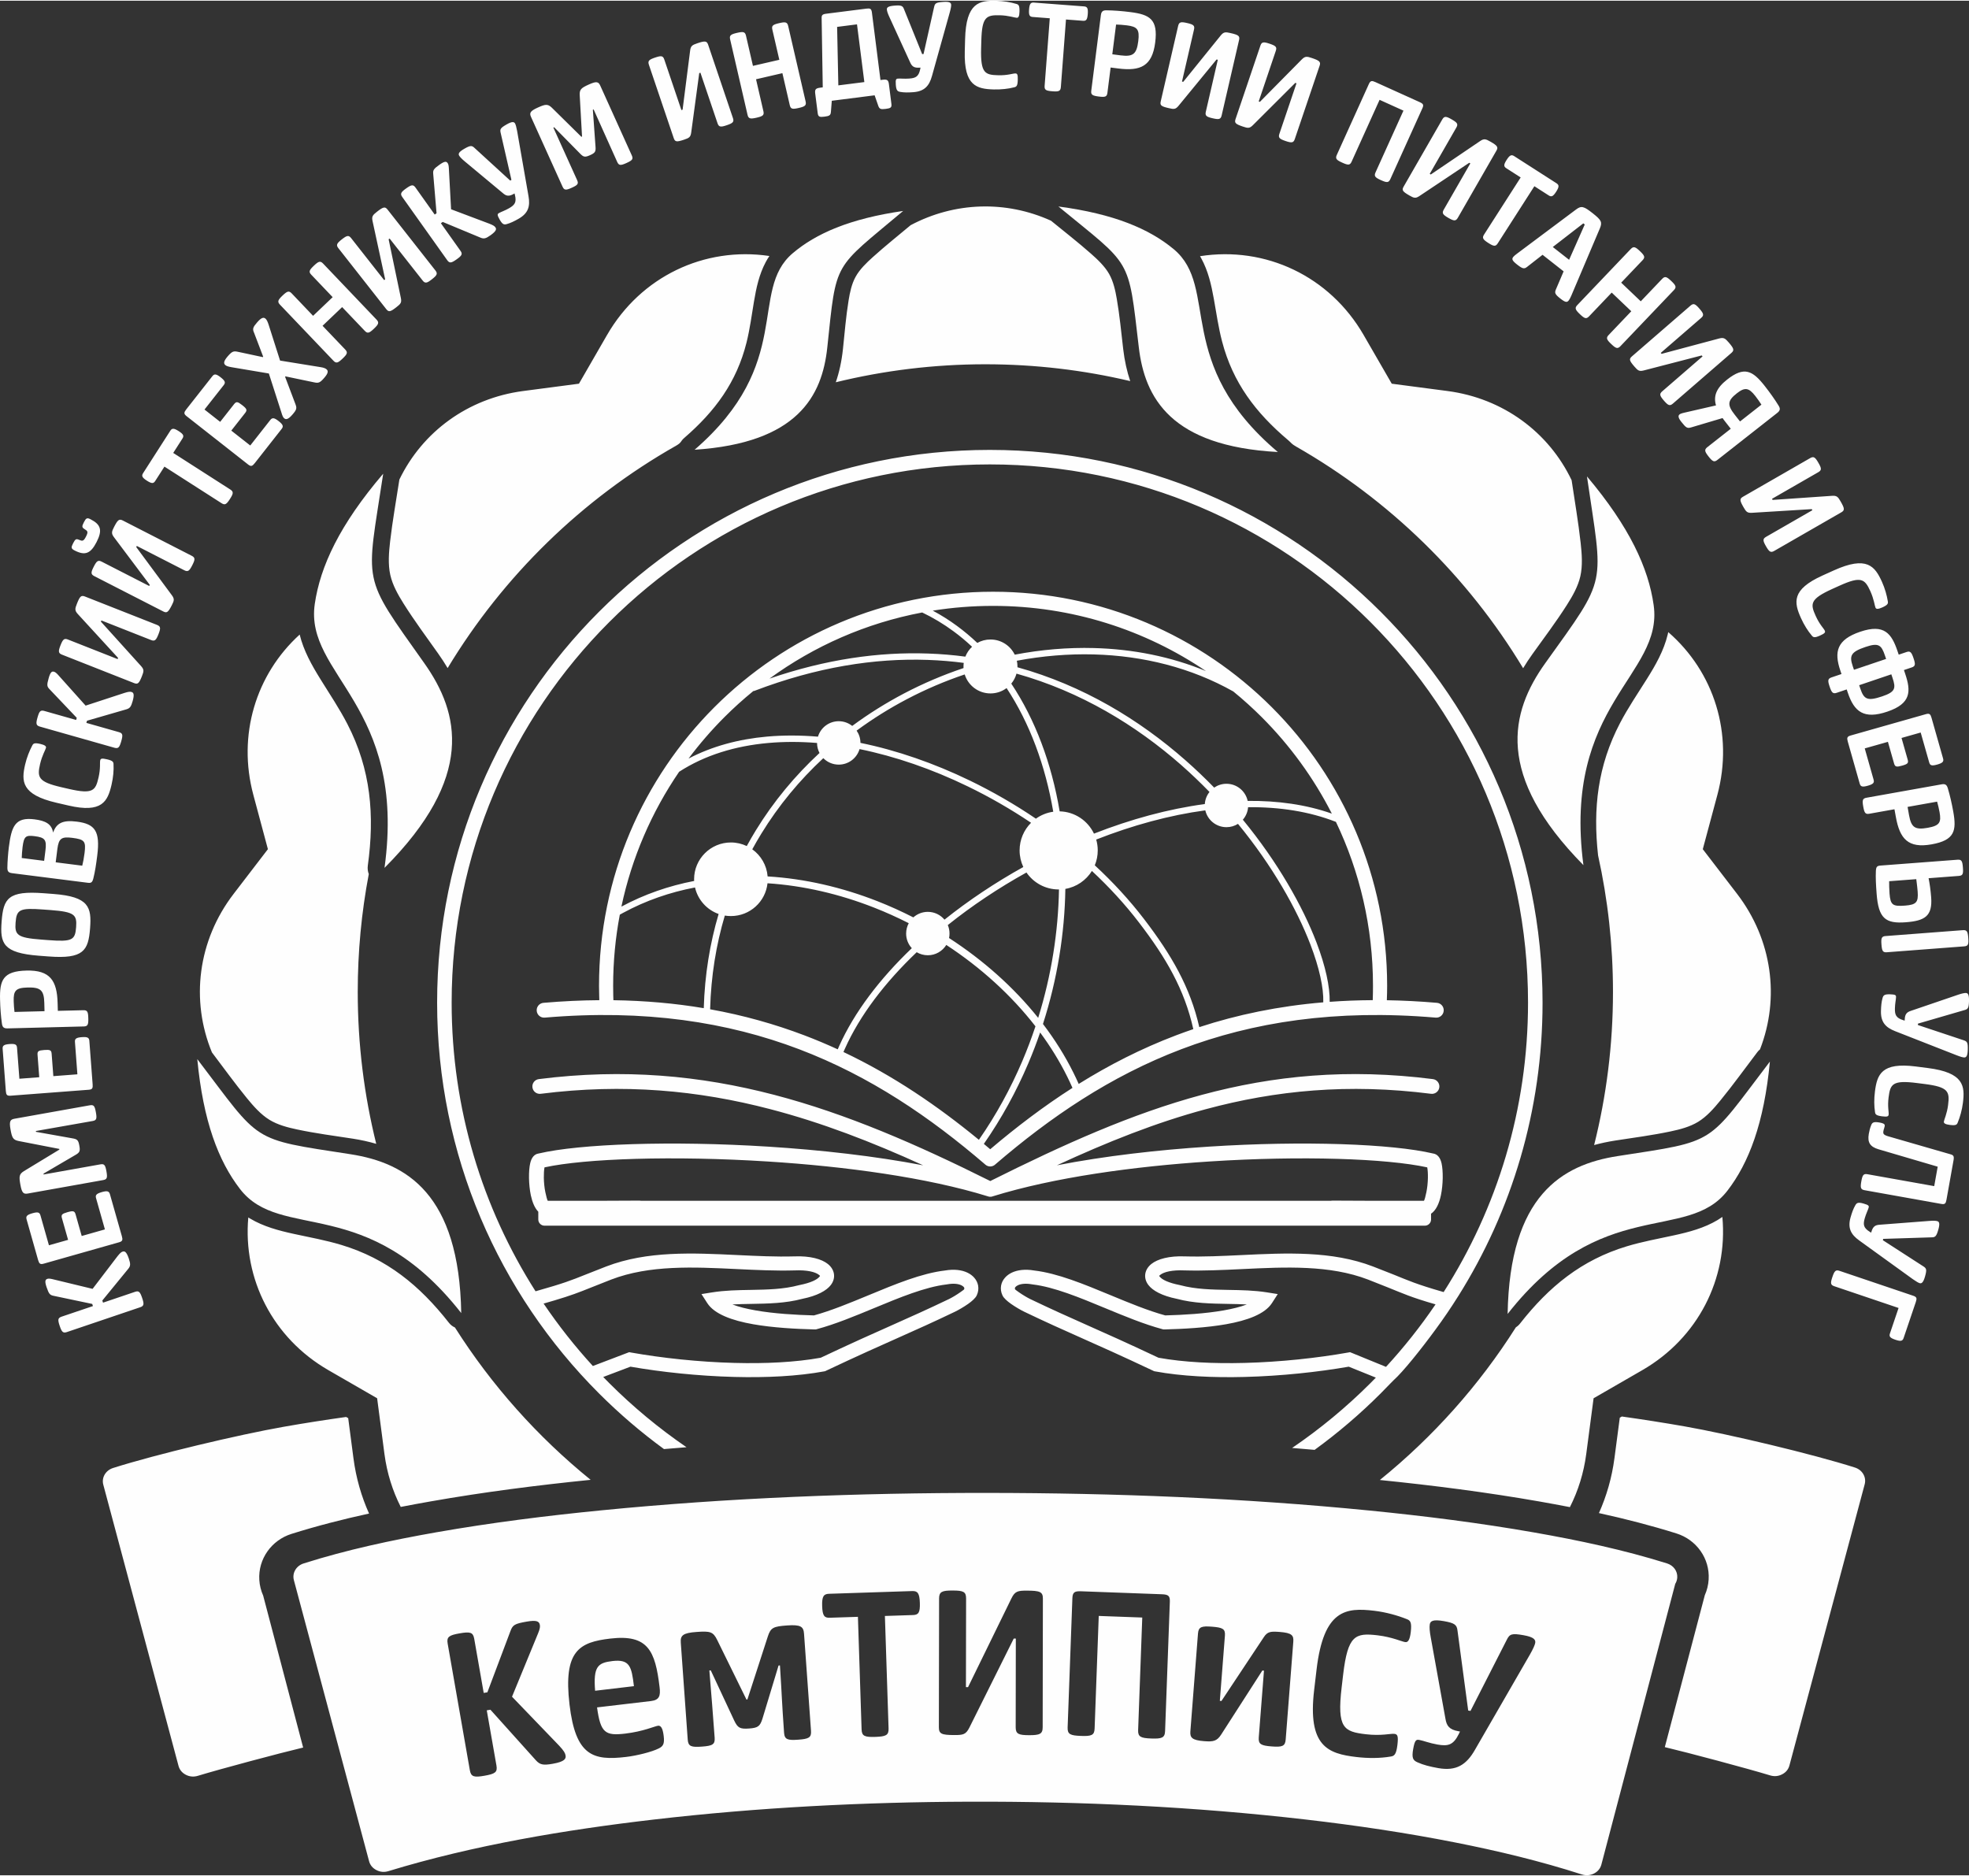
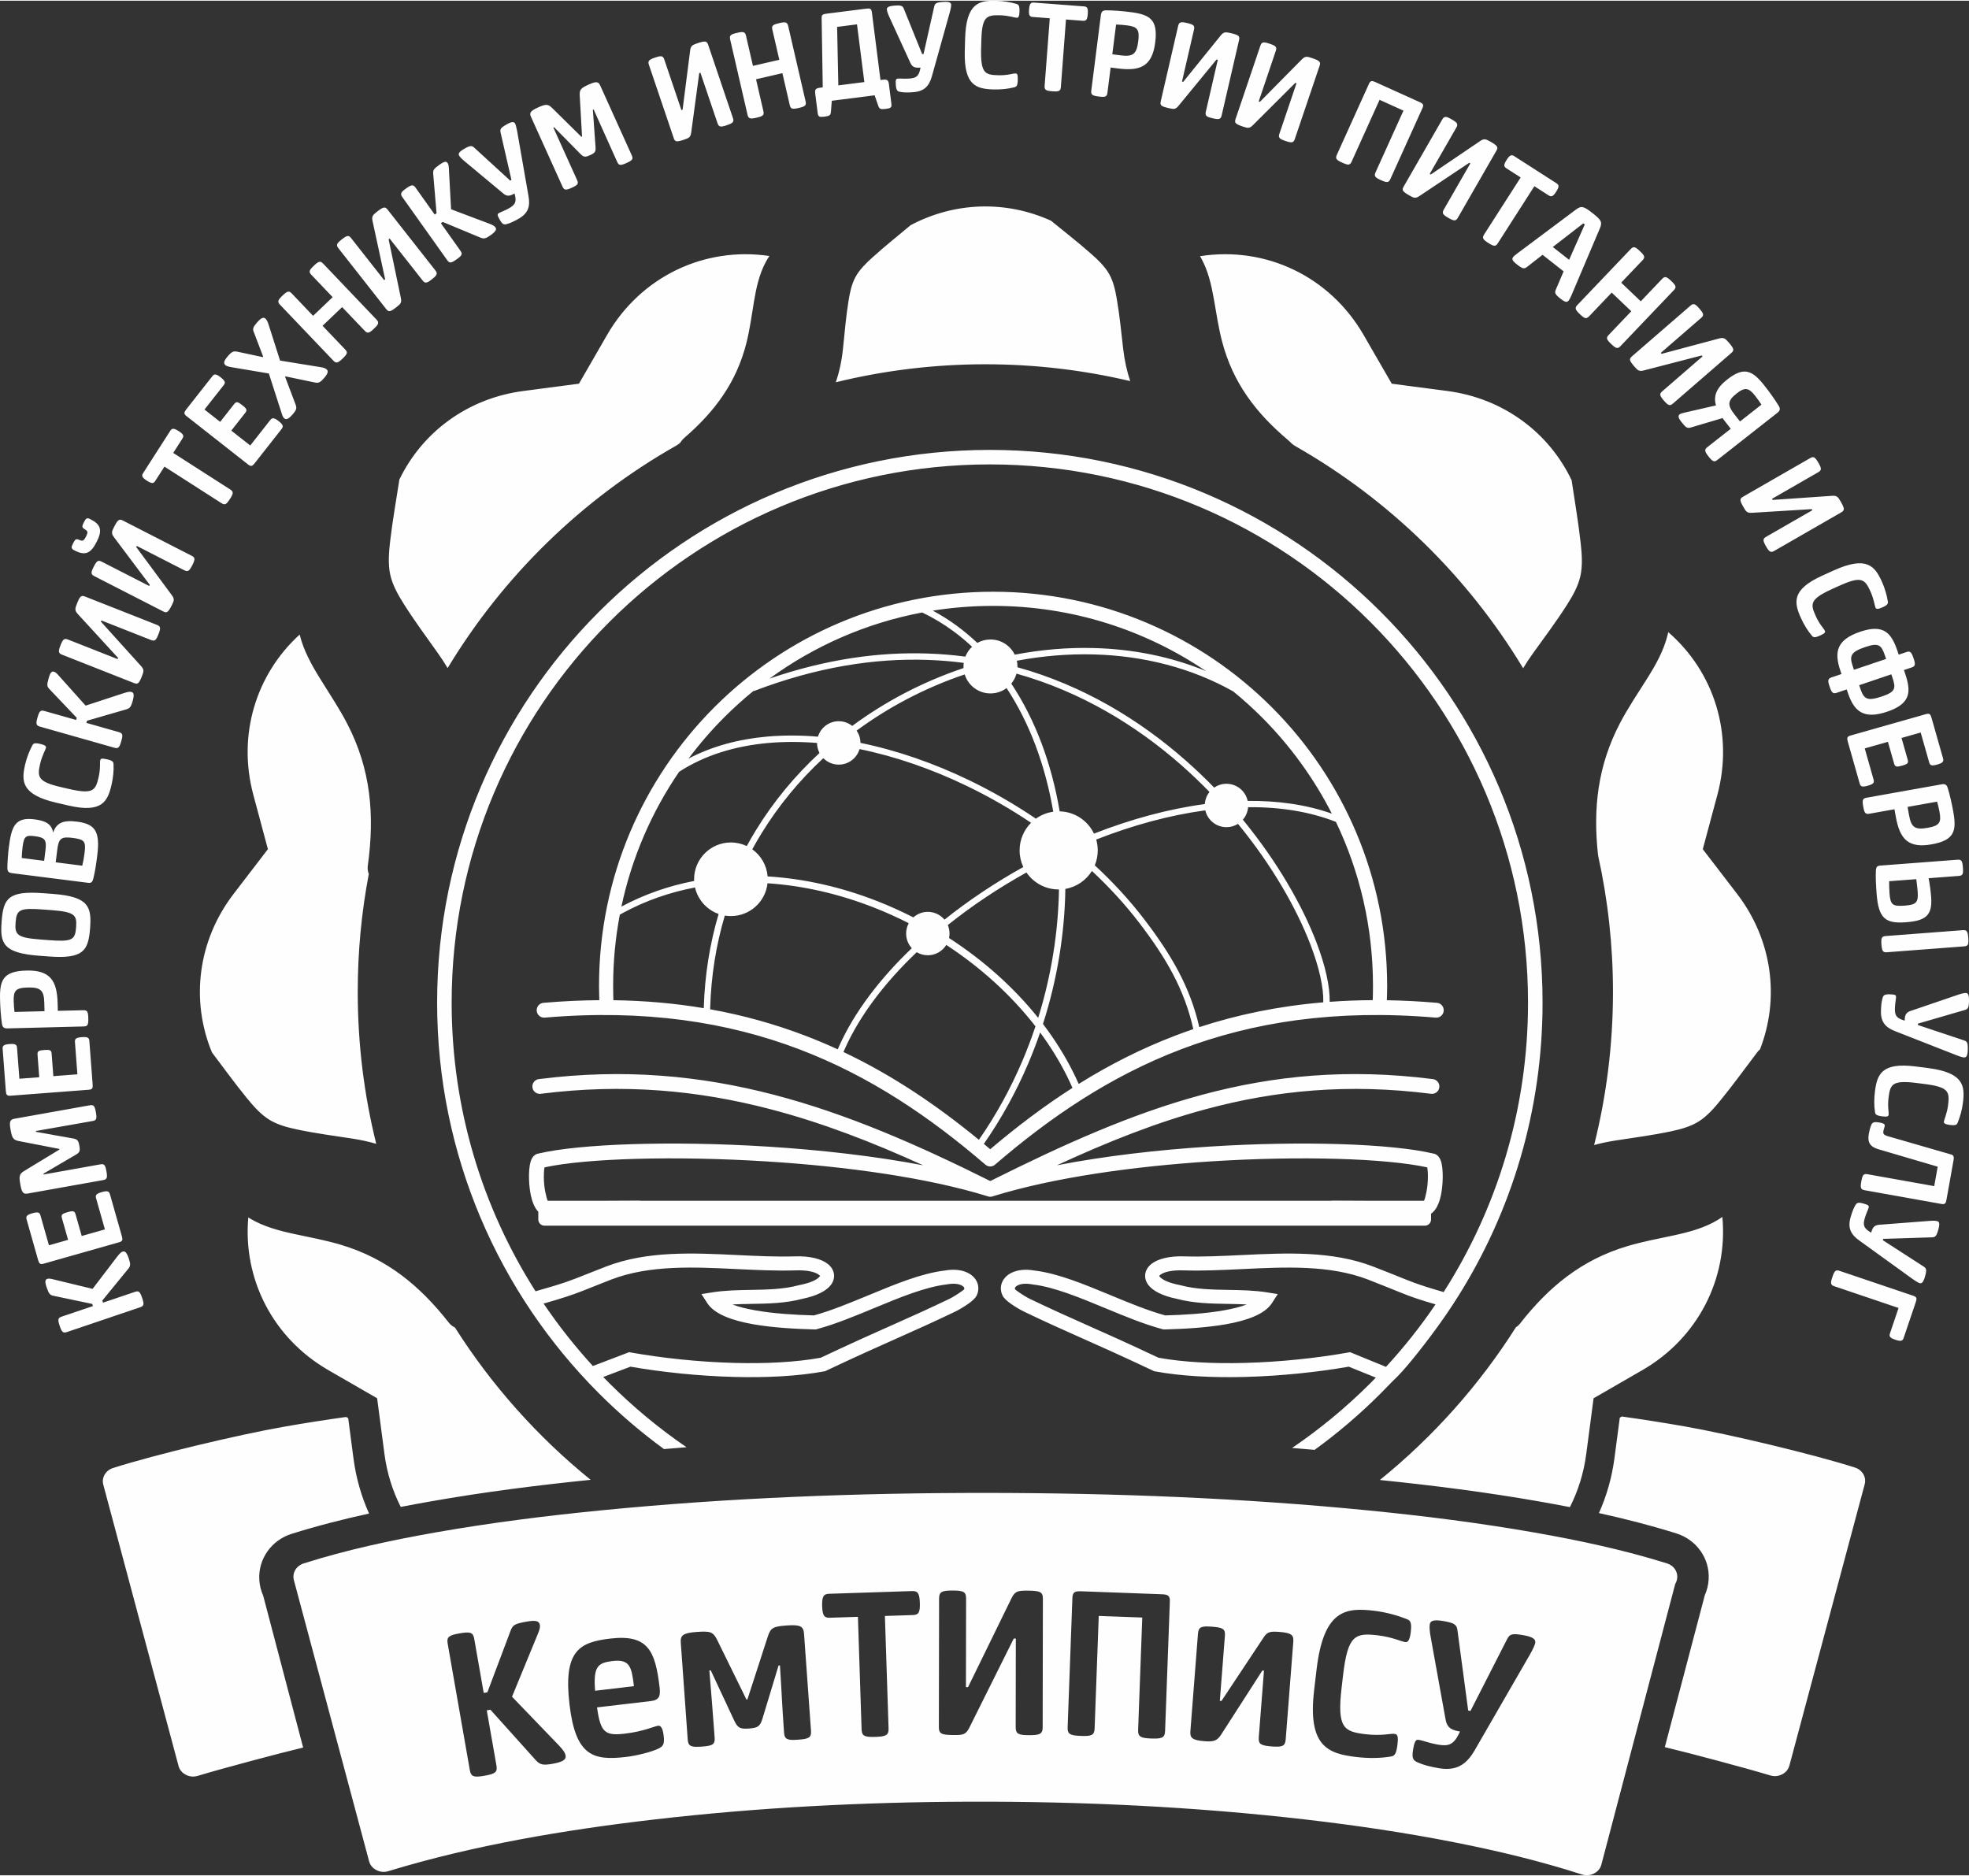
<svg xmlns="http://www.w3.org/2000/svg" xml:space="preserve" width="678px" height="646px" version="1.1" style="shape-rendering:geometricPrecision; text-rendering:geometricPrecision; image-rendering:optimizeQuality; fill-rule:evenodd; clip-rule:evenodd" viewBox="0 0 728.97 694.04">
  <rect x="0" y="0" width="728.97" height="694.04" fill="#333333" stroke="none" />
  <defs>
    <style type="text/css">
   
    .fil0 {fill:#FEFEFE}
    .fil1 {fill:#FEFEFE;fill-rule:nonzero}
   
  </style>
  </defs>
  <g id="Слой_x0020_1">
-     <path class="fil0" d="M655.26 392.77c-23.72,31.11 -19.14,29.24 -56.34,34.99 -20.66,3.19 -40.01,14.65 -40.76,58.44 34.76,-44.34 66.34,-26.12 81.39,-45.65 7.91,-10.27 13.54,-24.95 15.71,-47.78zm-67.73 -216.65c5.99,41.35 7.99,36.45 -15.43,69.14 -13,18.15 -18.72,41.47 14.12,74.78 -7.84,-59.66 29.66,-70.14 26.01,-96.23 -1.92,-13.71 -8.91,-28.97 -24.7,-47.69zm-195.68 -99.93c27.33,22.48 25.79,18.27 29.76,52.11 2.2,18.78 11.92,36.65 51.48,38.79 -38.93,-32.9 -21.41,-60.85 -38.57,-75.11 -9.02,-7.5 -22.1,-13.07 -42.67,-15.79zm-57.48 1.65c-26.07,21.95 -24.63,17.88 -28.08,50.49 -1.91,18.11 -11.06,35.42 -49.13,37.92 37.11,-32.11 19.94,-58.82 36.3,-72.74 8.61,-7.31 21.14,-12.82 40.91,-15.67zm-192.5 97.28c-6.32,41.89 -8.32,36.91 15.24,70.19 13.08,18.47 18.74,42.15 -14.75,75.74 8.29,-60.45 -29.67,-71.29 -25.82,-97.72 2.03,-13.89 9.2,-29.33 25.33,-48.21zm-68.83 216.74c23.88,31.31 19.26,29.42 56.7,35.21 20.79,3.22 40.26,14.75 41.02,58.81 -34.98,-44.61 -66.77,-26.28 -81.91,-45.94 -7.97,-10.33 -13.63,-25.1 -15.81,-48.08z" />
    <path class="fil1" d="M52.63 480.3c-0.76,-2.26 -1.21,-2.77 -2.64,-2.28l-11.84 4.01 -0.27 -0.79 9.61 -11.75c0.85,-1.05 0.88,-1.77 0.2,-3.79 -0.9,-2.65 -1.6,-2.8 -2.29,-2.57 -0.5,0.17 -0.94,0.49 -1.93,1.75l-9.19 12.04 -14.92 -3.61c-0.95,-0.22 -1.44,-0.22 -1.84,-0.09 -0.78,0.27 -1.01,0.9 -0.28,3.06 0.87,2.55 1.22,2.93 2.63,3.22l14.27 3 0.27 0.79 -11.6 3.92c-1.43,0.49 -1.47,1.16 -0.71,3.42 0.75,2.22 1.21,2.77 2.64,2.29l27.18 -9.2c1.43,-0.48 1.46,-1.21 0.71,-3.42zm313.83 -313.99c56.51,0 107.67,22.9 144.7,59.93 37.03,37.03 59.93,88.19 59.93,144.7 0,39.93 -11.44,77.19 -31.22,108.69l0 0 -0.05 0.07c-2.64,4.21 -5.44,8.32 -8.38,12.31 -5.31,7.26 -12.09,15.72 -15.52,18.76l-1.17 1.18 0 0c-1.18,1.24 -2.38,2.47 -3.59,3.68 -7.59,7.59 -15.76,14.58 -24.46,20.9 -2.78,-0.25 -5.56,-0.48 -8.33,-0.71 10.41,-7.08 20.11,-15.12 28.99,-23.99 0.67,-0.68 1.34,-1.36 2.01,-2.05l-10.03 -4.05c-11.39,1.99 -25.01,3.45 -38.43,3.8 -11.81,0.31 -23.46,-0.25 -33.29,-2.06l-0.35 -0.07 -0.29 -0.14c-11.95,-5.64 -19.81,-9.14 -26.85,-12.27 -6.78,-3.02 -12.82,-5.71 -20.95,-9.61 -1.28,-0.62 -3.29,-1.78 -4.87,-2.9 -1.46,-1.03 -2.72,-2.16 -3.17,-3.14 -0.57,-1.21 -0.73,-2.45 -0.51,-3.65 0.19,-1.05 0.68,-2.04 1.43,-2.89 0.66,-0.77 1.54,-1.42 2.6,-1.92 2.05,-0.95 4.86,-1.34 8.2,-0.76 8.69,1.01 18.45,5.06 28.29,9.14 6.88,2.85 13.8,5.72 20.25,7.49 6.74,-0.18 14.75,-0.64 21.64,-1.86 3.25,-0.57 6.2,-1.29 8.56,-2.2 -2.29,-0.12 -4.61,-0.16 -6.92,-0.2 -6.36,-0.11 -12.72,-0.21 -18.98,-1.88 -5.53,-1.11 -8.98,-3.05 -10.55,-5.13 -1,-1.33 -1.36,-2.75 -1.13,-4.17 0.23,-1.36 0.99,-2.59 2.24,-3.6 2.28,-1.83 6.6,-3.06 12.49,-2.81 6.75,0.19 13.8,-0.15 20.9,-0.49 16.62,-0.8 33.48,-1.61 48.67,4.23 3.59,1.38 5.74,2.24 7.54,2.96 5.5,2.21 8.29,3.55 18.61,6.51 19.78,-30.95 31.24,-67.72 31.24,-107.17 0,-55.03 -22.3,-104.84 -58.35,-140.9 -36.06,-36.05 -85.88,-58.36 -140.9,-58.36 -55.02,0 -104.84,22.31 -140.89,58.36 -36.06,36.06 -58.36,85.87 -58.36,140.9 0,39.33 11.39,75.99 31.06,106.88 10.59,-3 13.05,-3.99 18.62,-6.22 1.8,-0.72 3.95,-1.58 7.53,-2.96 15.2,-5.84 32.05,-5.03 48.68,-4.23 7.09,0.34 14.15,0.68 20.9,0.49 5.89,-0.25 10.21,0.98 12.49,2.81 1.25,1.01 2.01,2.24 2.24,3.6 0.23,1.42 -0.13,2.84 -1.13,4.17 -1.57,2.08 -5.03,4.02 -10.55,5.13 -6.26,1.67 -12.63,1.77 -18.99,1.88 -2.31,0.04 -4.62,0.08 -6.91,0.2 2.35,0.91 5.31,1.63 8.56,2.2 6.89,1.22 14.9,1.68 21.64,1.86 6.44,-1.77 13.36,-4.64 20.25,-7.49 9.83,-4.08 19.6,-8.13 28.29,-9.14 3.34,-0.58 6.15,-0.19 8.19,0.76 1.07,0.5 1.95,1.15 2.61,1.92 0.75,0.85 1.23,1.84 1.43,2.89 0.21,1.2 0.06,2.44 -0.51,3.65 -0.46,0.98 -1.71,2.11 -3.17,3.14 -1.59,1.12 -3.6,2.28 -4.88,2.9 -8.13,3.9 -14.16,6.59 -20.94,9.61 -7.04,3.13 -14.9,6.63 -26.85,12.27l-0.29 0.14 -0.35 0.07c-9.84,1.81 -21.48,2.37 -33.29,2.06 -13.43,-0.35 -27.04,-1.81 -38.43,-3.8l-10.08 3.82c0.74,0.77 1.48,1.53 2.24,2.28 8.76,8.76 18.33,16.7 28.59,23.72 -2.78,0.22 -5.56,0.45 -8.34,0.69 -8.55,-6.25 -16.59,-13.14 -24.06,-20.61 -37.03,-37.03 -59.93,-88.19 -59.93,-144.69 0,-56.51 22.9,-107.67 59.93,-144.7 37.04,-37.03 88.19,-59.93 144.7,-59.93zm-164.87 265.63c-0.19,0.97 -0.27,2.35 -0.25,3.88 0.03,1.73 0.21,3.63 0.56,5.31 0.33,1.55 0.65,2.81 0.89,3.18l20.5 0 13.41 -0.06c0.21,0 0.41,0.02 0.6,0.06l255.39 0c0.19,-0.04 0.39,-0.06 0.59,-0.06l13.42 0.06 20.49 0c0.24,-0.37 0.57,-1.63 0.89,-3.18 0.35,-1.68 0.53,-3.58 0.56,-5.31 0.03,-1.53 -0.06,-2.91 -0.24,-3.88 -15.01,-3.29 -46.66,-4.38 -80.46,-2.19 -28.24,1.82 -57.89,5.92 -80.46,12.93l-0.03 0.01 -0.03 0.01 -0.04 0.01 -0.02 0.01 -0.05 0.01 -0.02 0.01 -0.05 0.01 -0.01 0 -0.05 0.01 -0.02 0.01 -0.05 0.01 -0.14 0.02 0 0 -0.07 0.01 0 0 -0.07 0 0 0 -0.06 0.01 0 0 -0.07 0 0 0 -0.07 0 0 0 -0.07 0 0 0 -0.06 0 -0.01 0 -0.06 -0.01 0 0 -0.07 0 0 0 -0.06 -0.01 -0.01 0 -0.14 -0.02 -0.05 -0.01 -0.01 -0.01 -0.06 -0.01 -0.01 0 -0.05 -0.01 -0.02 -0.01 -0.04 -0.01 -0.03 -0.01 -0.04 -0.01 -0.03 -0.01 -0.03 -0.01c-22.52,-6.99 -52.74,-11.1 -81.65,-12.92 -34.75,-2.2 -67.46,-1.12 -82.54,2.18zm165.04 5.06c27.18,-13.58 52.33,-24.91 78.37,-31.92 26.56,-7.15 54.03,-9.82 85.49,-5.82 1.5,0.19 2.57,1.56 2.38,3.06 -0.19,1.51 -1.57,2.57 -3.07,2.38 -30.65,-3.89 -57.45,-1.28 -83.38,5.7 -18.44,4.96 -36.46,12.14 -55.12,20.77 17.76,-3.45 37.35,-5.69 56.29,-6.91 34.96,-2.26 67.84,-1.02 82.94,2.54 1.65,0.21 2.69,1.55 3.17,3.63 0.31,1.36 0.46,3.34 0.43,5.47 -0.04,2.08 -0.25,4.35 -0.67,6.35 -0.63,3.01 -1.79,5.59 -3.65,6.85l0 2.14c0,1.26 -1.03,2.29 -2.29,2.29l-325.93 0c-1.26,0 -2.3,-1.03 -2.3,-2.29l0 -2.88c-1.35,-1.4 -2.24,-3.61 -2.77,-6.11 -0.42,-2 -0.63,-4.27 -0.67,-6.35 -0.03,-2.13 0.12,-4.11 0.44,-5.47 0.47,-2.08 1.52,-3.42 3.16,-3.63 15.14,-3.57 49.11,-4.8 85.03,-2.53 19.37,1.23 39.35,3.47 57.31,6.91 -18.95,-8.64 -37.55,-15.82 -56.57,-20.78 -26.74,-6.99 -54.36,-9.59 -85.04,-5.7 -1.5,0.19 -2.87,-0.87 -3.06,-2.38 -0.19,-1.5 0.87,-2.87 2.37,-3.06 31.44,-3.99 59.73,-1.33 87.11,5.82 26.87,7.02 52.83,18.35 80.03,31.92zm-111.71 -156.41c8.69,-4.56 18.53,-7.2 29.06,-8.14 6.09,-0.54 12.4,-0.51 18.85,0.03 0.99,-3.31 4.06,-5.72 7.69,-5.72 1.89,0 3.62,0.65 4.99,1.74 6.12,-4.52 12.56,-8.54 19.24,-12.05 7.1,-3.72 14.47,-6.85 21.98,-9.37 -0.01,-0.19 -0.02,-0.39 -0.02,-0.59 0,-0.46 0.04,-0.9 0.09,-1.33 -4.34,-0.57 -8.77,-0.94 -13.29,-1.1 -19.69,-0.69 -41.13,2.65 -64.18,11.45 -0.14,0.06 -0.29,0.08 -0.43,0.08 -3.73,3.04 -7.3,6.26 -10.7,9.66 -4.78,4.79 -9.22,9.91 -13.28,15.34zm62.22 -10.35c0.89,1.29 1.41,2.85 1.42,4.54 13.51,2.76 27.29,7.55 40.56,13.98 8.39,4.07 16.59,8.79 24.39,14.08 1.86,-1.33 4.05,-2.24 6.43,-2.57 -2.92,-17.14 -8.75,-32.86 -17.28,-45.78 -1.66,1.25 -3.72,1.98 -5.96,1.98 -4.49,0 -8.29,-2.96 -9.54,-7.03 -7.29,2.45 -14.43,5.5 -21.32,9.11 -6.49,3.4 -12.75,7.31 -18.7,11.69zm1.09 6.84c-0.99,3.33 -4.06,5.75 -7.71,5.75 -2.23,0 -4.26,-0.91 -5.71,-2.39 -8.79,8.16 -16.57,17.53 -22.98,28 -1.15,1.88 -2.26,3.79 -3.32,5.74 3.19,2.28 5.36,5.9 5.68,10.04 13.74,0.82 27.55,4.03 40.7,9.19 4.5,1.77 8.93,3.77 13.25,5.98 1.42,-1.27 3.3,-2.05 5.36,-2.05 2.48,0 4.7,1.13 6.17,2.89 8.94,-7.14 18.8,-13.72 29.18,-19.49 -0.88,-1.87 -1.37,-3.95 -1.37,-6.15 0,-3.99 1.62,-7.61 4.24,-10.23 -7.51,-5.05 -15.4,-9.58 -23.47,-13.49 -13.1,-6.35 -26.7,-11.07 -40.02,-13.79zm-14.83 1.44c-0.58,-1.11 -0.91,-2.37 -0.91,-3.71 -6.19,-0.5 -12.24,-0.51 -18.08,0.01 -12.22,1.09 -23.47,4.51 -32.98,10.66 -10.14,14.84 -17.51,31.73 -21.37,49.92 8.54,-4.59 17.6,-7.7 26.93,-9.5 -0.01,-0.21 -0.02,-0.41 -0.02,-0.62 0,-7.53 6.1,-13.63 13.63,-13.63 2.1,0 4.09,0.48 5.87,1.33 1.07,-1.96 2.18,-3.89 3.34,-5.78 6.57,-10.73 14.57,-20.33 23.59,-28.68zm150.67 11.4c3.85,0 7.07,2.72 7.85,6.34 11.09,-0.11 21.63,1.36 31.16,4.71 -6.75,-13.25 -15.54,-25.3 -25.96,-35.72 -3.35,-3.34 -6.86,-6.52 -10.53,-9.51 -15.58,-8.79 -33.34,-13.22 -51.63,-13.71 -9.43,-0.25 -19,0.55 -28.5,2.34 0.15,0.69 0.23,1.39 0.23,2.12l-0.01 0.29c24.3,6.74 45.15,19.43 62.19,34.42 3.73,3.28 7.28,6.67 10.65,10.14 1.29,-0.89 2.86,-1.42 4.55,-1.42zm8 8.67c-0.13,1.76 -0.84,3.37 -1.94,4.63 12.9,15.71 22.1,31.95 27.27,45.46 3.32,8.71 4.98,16.32 4.88,21.97 5.17,-0.38 10.48,-0.59 15.94,-0.62 0.06,-1.72 0.09,-3.49 0.09,-5.32 0,-21.73 -4.92,-42.31 -13.72,-60.68 -9.82,-3.85 -20.85,-5.55 -32.52,-5.44zm-3.74 6.17c-1.23,0.78 -2.7,1.23 -4.26,1.23 -3.82,0 -7.02,-2.66 -7.84,-6.23 -13.25,1.78 -26.97,5.54 -40.39,10.81 0.37,1.27 0.57,2.62 0.57,4.02 0,1.96 -0.39,3.82 -1.09,5.52 6.71,6.21 12.84,12.86 18.22,19.88 10.16,13.27 17.08,25.19 20.47,40.03 14.06,-4.6 29.26,-7.78 45.9,-9.18 0.15,-5.37 -1.46,-12.76 -4.73,-21.32 -5.08,-13.29 -14.14,-29.28 -26.85,-44.76zm-12.28 -7.33c0.11,-1.69 0.74,-3.23 1.73,-4.48 -3.31,-3.41 -6.8,-6.74 -10.47,-9.98 -16.73,-14.7 -37.18,-27.17 -60.98,-33.83 -0.38,1.38 -1.05,2.63 -1.93,3.7 8.88,13.33 14.93,29.58 17.91,47.29 5.61,0.14 10.43,3.47 12.7,8.25 13.62,-5.34 27.55,-9.15 41.04,-10.95zm-79.35 -60.93c3.95,0 7.36,2.29 8.98,5.62 9.77,-1.87 19.63,-2.71 29.34,-2.45 14.39,0.38 28.47,3.16 41.46,8.53 -22.49,-15.24 -49.61,-24.14 -78.82,-24.14 -7.6,0 -15.06,0.6 -22.33,1.76 3.15,1.68 6.16,3.58 9.02,5.69 2.61,1.92 5.1,4.01 7.47,6.26 1.44,-0.81 3.11,-1.27 4.88,-1.27zm-9.3 6.35c0.54,-1.4 1.4,-2.65 2.48,-3.66 -2.2,-2.07 -4.51,-4 -6.93,-5.77 -3.61,-2.66 -7.46,-4.98 -11.53,-6.92 -20.83,3.93 -40.04,12.45 -56.53,24.48 20.93,-7.19 40.54,-9.92 58.69,-9.28 4.71,0.16 9.31,0.55 13.82,1.15zm10.93 188.13c-0.05,0.04 -0.11,0.08 -0.16,0.12l-0.01 0 -0.05 0.03 -0.01 0.01 -0.04 0.03 -0.02 0.01 -0.04 0.03 -0.02 0.01 -0.06 0.03 -0.04 0.02 -0.02 0.01 -0.04 0.02 -0.02 0.01 -0.04 0.02 -0.02 0.01 -0.04 0.02 -0.02 0.01 -0.04 0.02 -0.02 0.01 -0.04 0.01 -0.02 0.01 -0.04 0.01 -0.03 0.01 -0.04 0.02 -0.02 0 -0.04 0.02 -0.03 0 -0.03 0.01 -0.03 0.01 -0.04 0.01 -0.12 0.03 -0.01 0 -0.02 0 -0.04 0.01 -0.03 0.01 -0.03 0 -0.04 0.01 -0.03 0 -0.03 0 -0.04 0.01 -0.03 0 -0.03 0 -0.03 0.01 -0.04 0 -0.03 0 -0.03 0 -0.03 0 -0.04 0 -0.03 0 -0.04 0 -0.03 0 -0.03 0 -0.03 0 -0.04 0 -0.03 -0.01 -0.03 0 -0.03 0 -0.04 -0.01 -0.03 0 -0.03 0 -0.03 -0.01 -0.04 0 -0.03 -0.01 -0.04 -0.01 -0.02 0 -0.01 0 -0.12 -0.03 -0.04 -0.01 -0.03 -0.01 -0.03 -0.01 -0.03 0 -0.04 -0.02 -0.02 0 -0.04 -0.02 -0.03 -0.01 -0.03 -0.01 -0.03 -0.01 -0.04 -0.01 -0.02 -0.01 -0.06 -0.03 -0.04 -0.02 -0.02 -0.01 -0.04 -0.02 -0.02 -0.01 -0.04 -0.02 -0.02 -0.01 -0.04 -0.02 -0.02 -0.01 -0.04 -0.02 -0.02 -0.01 -0.04 -0.03 -0.02 -0.01 -0.04 -0.03 -0.01 -0.01 -0.05 -0.03 -0.01 0 -0.05 -0.04 -0.05 -0.04 -0.01 0 -0.05 -0.04 0 -0.01 -0.05 -0.04 -0.01 0 -0.05 -0.05c-20.36,-17.49 -42.57,-32.68 -68.93,-42.69 -26.37,-10.01 -56.97,-14.87 -94.15,-11.69 -1.52,0.13 -2.85,-1 -2.97,-2.51 -0.13,-1.52 1,-2.85 2.52,-2.97 7.11,-0.61 13.99,-0.93 20.66,-0.98 -0.02,-0.54 -0.04,-1.09 -0.05,-1.65 -0.04,-1.48 -0.06,-2.72 -0.06,-3.68 0,-40.28 16.33,-76.76 42.73,-103.16 26.4,-26.4 62.88,-42.73 103.16,-42.73 40.28,0 76.76,16.33 103.16,42.73 26.4,26.4 42.73,62.88 42.73,103.16 0,1.73 -0.04,3.52 -0.11,5.35 6,0.1 12.17,0.41 18.53,0.96 1.52,0.12 2.65,1.45 2.52,2.97 -0.12,1.51 -1.45,2.64 -2.97,2.51 -37.18,-3.18 -67.78,1.68 -94.15,11.69 -26.36,10.01 -48.57,25.2 -68.93,42.69l-0.06 0.05 -0.05 0.04 0 0.01zm-141.23 -60.93c11.81,0.17 22.93,1.18 33.45,2.95 0.36,-12.36 2.28,-24.01 5.5,-34.87 -4.36,-1.55 -7.7,-5.25 -8.74,-9.82 -9.25,1.76 -18.22,4.84 -26.65,9.41 -0.4,0.21 -0.79,0.43 -1.19,0.66 -1.62,8.53 -2.47,17.33 -2.47,26.33 0,1.45 0.02,2.63 0.04,3.55 0.01,0.58 0.03,1.18 0.06,1.79zm35.8 3.36c12.41,2.23 23.98,5.51 34.85,9.63 4.24,1.61 8.37,3.35 12.4,5.2 0.16,-0.38 0.34,-0.78 0.52,-1.2 5.62,-12.54 15.02,-24.89 26.9,-36.25 -1.31,-1.42 -2.1,-3.32 -2.1,-5.41 0,-1.39 0.35,-2.7 0.97,-3.84 -4.19,-2.13 -8.47,-4.06 -12.83,-5.77 -12.76,-5.01 -26.15,-8.15 -39.46,-9.01 -0.74,6.83 -6.52,12.14 -13.55,12.14 -0.77,0 -1.53,-0.06 -2.26,-0.18 -3.21,10.8 -5.11,22.39 -5.44,34.69zm49.36 15.82c18.45,8.74 34.86,19.95 50.15,32.51 6.43,-9.26 11.77,-19.06 16.07,-29.14 1.81,-4.25 3.43,-8.55 4.87,-12.88 -8.97,-11.56 -20.29,-21.8 -33.01,-30.13 -1.42,2.29 -3.95,3.82 -6.84,3.82 -1.5,0 -2.91,-0.41 -4.12,-1.13 -11.75,11.2 -21.05,23.37 -26.57,35.71 -0.18,0.39 -0.36,0.8 -0.55,1.24zm51.98 34.02c0.79,0.66 1.57,1.32 2.36,1.98 9.64,-8.18 19.72,-15.85 30.45,-22.72 -0.62,-1.42 -1.27,-2.82 -1.96,-4.2 -2.81,-5.66 -6.18,-11.11 -10.01,-16.31 -1.33,3.88 -2.8,7.72 -4.43,11.53 -4.38,10.29 -9.84,20.28 -16.41,29.72zm35.12 -22.2c11.21,-6.99 23.15,-13.1 36.08,-18.01 2.09,-0.79 4.2,-1.55 6.35,-2.28 -3.27,-14.67 -10.05,-26.35 -20.09,-39.45 -5.16,-6.74 -11.03,-13.13 -17.45,-19.11 -2.14,3.44 -5.68,5.93 -9.83,6.64 -0.26,16.46 -2.97,33.46 -8.29,50.01 4.36,5.73 8.16,11.77 11.28,18.06 0.68,1.37 1.33,2.75 1.95,4.14zm-48.46 -58.82c0.41,0.97 0.63,2.03 0.63,3.15 0,0.56 -0.05,1.11 -0.17,1.65 12.63,8.18 23.93,18.21 33,29.56 4.91,-15.76 7.42,-31.89 7.7,-47.54l-0.11 0c-4.96,0 -9.33,-2.49 -11.93,-6.28 -10.38,5.76 -20.22,12.33 -29.12,19.46zm162.23 163.57c6.66,-7.24 12.8,-14.97 18.34,-23.14 -9.2,-2.64 -12.14,-4.07 -17.55,-6.23 -2.12,-0.85 -4.66,-1.87 -7.45,-2.95 -14.16,-5.44 -30.48,-4.66 -46.58,-3.88 -7.18,0.34 -14.31,0.69 -21.31,0.49l-0.03 0c-4.56,-0.2 -7.63,0.54 -9.03,1.67 -0.23,0.19 -0.36,0.32 -0.37,0.38l0.15 0.21c0.88,1.16 3.28,2.34 7.48,3.17l0.17 0.04c5.73,1.54 11.78,1.64 17.81,1.75 4.8,0.08 9.6,0.16 14.36,0.92l3.93 0.63 -2.15 3.34c-2.62,4.07 -9.18,6.45 -16.97,7.82 -7.24,1.28 -15.73,1.75 -22.81,1.93l-0.39 0 -0.34 -0.09c-6.85,-1.84 -14.06,-4.83 -21.23,-7.8 -9.5,-3.94 -18.93,-7.85 -26.9,-8.78l-0.17 -0.03c-2.27,-0.41 -4.05,-0.22 -5.23,0.33 -0.39,0.19 -0.7,0.41 -0.9,0.64 -0.12,0.14 -0.2,0.28 -0.22,0.41 -0.03,0.14 0,0.31 0.1,0.51 0.02,0.06 0.64,0.51 1.46,1.09 1.4,0.98 3.09,1.97 4.12,2.47 7.93,3.8 14,6.51 20.82,9.55 7.12,3.16 15.05,6.69 26.66,12.17 9.4,1.7 20.55,2.22 31.89,1.92 13.34,-0.34 26.97,-1.83 38.34,-3.85l0.68 -0.13 13.32 5.44zm-311.89 -23.45c5.52,8.16 11.63,15.9 18.26,23.14l0.16 -0.07 13.28 -5.06 0.68 0.13c11.37,2.02 24.99,3.51 38.34,3.85 11.34,0.3 22.49,-0.22 31.89,-1.92 11.61,-5.48 19.54,-9.01 26.65,-12.17 6.83,-3.04 12.9,-5.75 20.83,-9.55 1.03,-0.5 2.72,-1.49 4.11,-2.47 0.83,-0.58 1.44,-1.03 1.47,-1.09 0.09,-0.2 0.12,-0.37 0.1,-0.51 -0.02,-0.13 -0.1,-0.27 -0.22,-0.41 -0.21,-0.23 -0.51,-0.45 -0.9,-0.64 -1.18,-0.55 -2.96,-0.74 -5.23,-0.33l-0.17 0.03c-7.97,0.93 -17.4,4.84 -26.9,8.78 -7.17,2.97 -14.38,5.96 -21.23,7.8l-0.34 0.09 -0.4 0c-7.07,-0.18 -15.56,-0.65 -22.8,-1.93 -7.79,-1.37 -14.36,-3.75 -16.97,-7.82l-2.15 -3.34 3.93 -0.63c4.76,-0.76 9.55,-0.84 14.36,-0.92 6.03,-0.11 12.08,-0.21 17.8,-1.75l0.18 -0.04c4.2,-0.83 6.6,-2.01 7.48,-3.17l0.15 -0.21c-0.01,-0.06 -0.14,-0.19 -0.37,-0.38 -1.4,-1.13 -4.48,-1.87 -9.03,-1.67l-0.03 0c-7,0.2 -14.14,-0.15 -21.31,-0.49 -16.1,-0.78 -32.42,-1.56 -46.58,3.88 -2.8,1.08 -5.33,2.1 -7.46,2.95 -4.64,1.86 -7.21,2.88 -13.68,4.81l-0.01 0 -3.52 1.03 -0.37 0.08zm-116.1 -297.88c1.26,-1.96 1.4,-2.67 0.13,-3.49l-21.14 -13.55 3.39 -5.29c0.64,-1 0.47,-1.61 -1.36,-2.78 -1.84,-1.18 -2.5,-1.11 -3.14,-0.1l-10.03 15.64c-0.65,1 -0.43,1.63 1.4,2.81 1.84,1.18 2.46,1.08 3.1,0.07l3.39 -5.28 21.15 13.55c1.26,0.82 1.85,0.39 3.11,-1.58zm183.93 -138.37c2.21,-0.75 2.77,-1.21 2.28,-2.64l-9.19 -27.18c-0.49,-1.43 -1.21,-1.46 -3.96,-0.53 -1.87,0.63 -2.48,0.95 -2.7,2.72l-2.79 21.88 -0.44 0.15 -6.34 -18.73c-0.48,-1.43 -1.15,-1.48 -3.42,-0.71 -2.21,0.75 -2.76,1.21 -2.28,2.64l9.2 27.18c0.48,1.43 1.1,1.49 3.86,0.56 1.82,-0.62 2.37,-0.91 2.61,-2.64l2.97 -21.99 0.44 -0.15 6.34 18.73c0.48,1.43 1.21,1.46 3.42,0.71zm227.86 13.86c2.18,0.99 2.85,1.01 3.47,-0.37l10.35 -22.89 8.84 4 -10.35 22.89c-0.62,1.37 -0.11,1.89 2.02,2.85 2.13,0.96 2.85,1 3.47,-0.37l11.89 -26.29c0.55,-1.23 0.28,-1.64 -1.04,-2.24l-16.41 -7.42c-1.28,-0.58 -1.81,-0.53 -2.37,0.7l-11.89 26.29c-0.62,1.37 -0.11,1.89 2.02,2.85zm156.88 142.03c1.16,2.02 1.72,2.48 3.03,1.73l24.88 -14.31c1.3,-0.75 1.19,-1.46 -0.26,-3.98 -0.98,-1.71 -1.41,-2.25 -3.19,-2.12l-22 1.52 -0.23 -0.41 17.14 -9.86c1.3,-0.75 1.22,-1.42 0.03,-3.48 -1.17,-2.03 -1.73,-2.49 -3.03,-1.74l-24.88 14.31c-1.31,0.75 -1.25,1.38 0.2,3.9 0.96,1.66 1.36,2.15 3.1,2.05l22.14 -1.36 0.24 0.4 -17.15 9.86c-1.3,0.75 -1.19,1.46 -0.02,3.49zm12.96 26.62c1.14,2.51 2.56,4.77 4,6.45 0.53,0.67 1.03,0.9 3.02,0 1.75,-0.79 2.09,-1.17 1.79,-1.83 -0.38,-0.85 -1.91,-2.21 -3.36,-5.43 -2.04,-4.49 -2.2,-6.24 6.17,-10.03l2.6 -1.17c8.04,-3.64 9.39,-2.54 11.47,2.05 1.36,3.03 1.58,5.38 1.9,6.09 0.23,0.52 0.9,0.62 2.51,-0.11 2.08,-0.94 2.19,-1.45 2.04,-2.29 -0.36,-2.18 -1.07,-4.76 -2.16,-7.17 -2.61,-5.77 -5.56,-9.79 -17.86,-4.23l-4.16 1.88c-11.54,5.22 -10.59,9.97 -7.96,15.79zm61.03 138.77c-0.63,-0.01 -1.62,0.22 -2.88,0.65l-17.44 5.95c-1.46,0.48 -2.26,1.14 -2.31,3.32l-0.01 0.31 -0.57 -0.17c-2.67,-0.85 -3.11,-2 -3.05,-4.39 0.04,-1.82 0.39,-3.21 0.41,-4.14 0.02,-0.68 -0.13,-0.99 -2.2,-1.04 -2.08,-0.06 -2.5,0.35 -2.79,1.38 -0.4,1.39 -0.54,2.94 -0.59,4.81 -0.1,4.05 1.67,6.07 5.26,7.46l22.78 8.93c1.44,0.56 2.32,0.79 2.78,0.8 0.68,0.01 1.26,-0.39 1.32,-2.83 0.07,-2.69 -0.18,-3.11 -1.62,-3.57l-16.84 -5.61 0.02 -0.52 17.25 -5.02c1.26,-0.33 1.58,-0.84 1.65,-3.33 0.06,-2.49 -0.45,-2.97 -1.17,-2.99zm-283.52 -272.79c24.26,-3.79 48.01,7.41 60.57,29.18l10.41 18.03 20.64 2.71c20.61,2.71 37.47,15.26 45.95,33.02 1.14,7.72 2.5,15.52 3.35,23.25 0.44,4.02 0.78,8.39 -0.13,12.37 -0.87,3.77 -2.88,7.28 -4.94,10.52 -3.93,6.19 -8.48,12.23 -12.76,18.2 -1.22,1.71 -2.39,3.46 -3.47,5.27 -20.51,-34 -49.49,-62.32 -84.01,-82.04 -1.88,-1.08 -1.64,-1.26 -3.05,-2.45 -11.94,-10.09 -20.4,-21.22 -24.39,-36.46 -1.37,-5.22 -2.11,-10.49 -3.06,-15.8 -0.93,-5.18 -2.09,-10.34 -4.65,-14.99 -0.15,-0.28 -0.3,-0.55 -0.46,-0.81zm175.93 491.56l-27.34 103.91c-0.39,1.47 -1.32,2.6 -2.75,3.33 -1.43,0.72 -2.95,0.84 -4.48,0.34 -15.25,-4.93 -31.05,-8.71 -46.83,-11.83 -18.28,-3.62 -36.8,-6.35 -55.34,-8.5 -41.23,-4.77 -83.19,-6.75 -124.73,-6.61 -38.89,0.13 -78.08,2.12 -116.69,6.61 -32.78,3.81 -66.83,9.5 -98.28,19.11 -1.52,0.46 -3.02,0.33 -4.42,-0.4 -1.4,-0.72 -2.32,-1.83 -2.71,-3.29l-27.84 -104.05c-0.71,-2.64 0.86,-5.32 3.61,-6.19 15.89,-5.05 32.64,-8.63 49.13,-11.53 20.23,-3.55 40.74,-6.13 61.21,-8.14 47.26,-4.66 95.28,-6.47 142.79,-6.44 47.14,0.04 94.75,1.89 141.63,6.54 20.37,2.02 40.76,4.59 60.89,8.12 16.48,2.89 33.2,6.45 49.11,11.44 2.41,0.76 3.93,2.86 3.79,5.23 -0.06,0.86 -0.32,1.66 -0.75,2.35zm-440.83 71.03c3.9,-0.69 4.85,-1.29 4.42,-3.75l-3.59 -20.46 1.36 -0.23 16.84 18.74c1.52,1.66 2.7,1.89 6.18,1.28 4.58,-0.8 5,-1.92 4.79,-3.11 -0.15,-0.85 -0.56,-1.65 -2.38,-3.61l-17.44 -18.12 9.69 -23.56c0.62,-1.51 0.74,-2.32 0.62,-3 -0.24,-1.36 -1.21,-1.89 -4.94,-1.23 -4.42,0.77 -5.12,1.24 -5.95,3.49l-8.54 22.67 -1.36 0.23 -3.51 -20.03c-0.43,-2.46 -1.52,-2.7 -5.43,-2.02 -3.82,0.67 -4.85,1.29 -4.41,3.75l8.22 46.93c0.43,2.47 1.61,2.7 5.43,2.03zm52.42 -6.96c3.76,-0.44 9.42,-1.8 12.12,-3.16 1.55,-0.79 2.15,-1.64 1.8,-4.55 -0.35,-3 -1.07,-3.96 -2.1,-3.84 -1.19,0.15 -5.47,2.13 -12.15,2.91 -7.36,0.87 -9.14,-0.22 -10.43,-9.7l19.94 -2.35c3.17,-0.37 3.59,-1.99 3.22,-5.07 -1.6,-13.6 -4.32,-19.7 -18.27,-18.06 -11.38,1.34 -17.44,4.4 -15.08,24.43 2.24,19 8.71,20.84 20.95,19.39zm-5.06 -35.5c6.42,-0.75 7.09,2.03 7.95,9.3l-14.37 1.7c-0.72,-9.03 1.03,-10.36 6.42,-11zm33.07 31.68c3.95,-0.28 4.95,-0.79 4.77,-3.28 -0.88,-12.29 -0.99,-12.63 -1.96,-24.91l0.52 -0.04 8.67 18.56c1.32,2.75 2.13,3.21 5.49,2.97 3.35,-0.24 4.08,-0.81 5,-3.72l5.94 -19.61 0.51 -0.03c0.8,12.29 0.65,12.65 1.53,24.94 0.18,2.49 1.33,2.84 5.19,2.56 3.96,-0.28 4.96,-0.78 4.78,-3.28l-2.58 -35.92c-0.19,-2.67 -1.19,-3.46 -6.26,-3.1 -5.08,0.37 -6.08,0.79 -7.14,4.06l-7.57 23.35 -0.35 0.02 -10.82 -22.03c-1.52,-3.08 -2.57,-3.36 -7.65,-2.99 -5.07,0.36 -6.04,1.3 -5.84,3.96l2.57 35.93c0.18,2.49 1.33,2.84 5.2,2.56zm64.26 -3.6c3.87,-0.13 4.98,-0.59 4.9,-3.09l-1.36 -41.68 10.42 -0.34c1.98,-0.07 2.64,-0.87 2.52,-4.48 -0.11,-3.62 -0.83,-4.46 -2.81,-4.4l-30.83 1.01c-1.98,0.07 -2.64,0.95 -2.53,4.57 0.12,3.61 0.84,4.37 2.82,4.3l10.42 -0.34 1.36 41.69c0.08,2.49 1.21,2.89 5.09,2.76zm56.95 -0.63c3.88,0 5,-0.43 5,-2.92l0.08 -47.66c0.01,-2.5 -1.11,-2.93 -5.94,-2.94 -3.27,0 -4.39,0.17 -5.69,2.84l-16.08 32.89 -0.78 0 0.06 -32.84c0,-2.49 -1.03,-2.93 -4.99,-2.93 -3.88,-0.01 -5,0.42 -5.01,2.92l-0.08 47.65c0,2.5 0.94,2.93 5.77,2.94 3.19,0 4.22,-0.17 5.52,-2.75l16.43 -32.97 0.77 0 -0.05 32.83c-0.01,2.5 1.11,2.93 4.99,2.94zm19.13 0.27c3.96,0.15 5.01,-0.25 5.1,-2.74l1.53 -41.68 16.11 0.59 -1.53 41.68c-0.1,2.5 1.01,2.97 4.88,3.11 3.88,0.14 5.01,-0.25 5.1,-2.75l1.76 -47.87c0.09,-2.24 -0.59,-2.7 -3,-2.79l-29.88 -1.1c-2.33,-0.08 -3.12,0.32 -3.2,2.56l-1.76 47.88c-0.09,2.5 1.02,2.97 4.89,3.11zm73.67 -38.49c-3.35,-0.26 -4.57,-0.18 -5.95,1.96l-15.66 23.59 -0.6 -0.05 1.88 -24.14c0.19,-2.49 -0.81,-3 -4.76,-3.31 -3.86,-0.3 -5.01,0.04 -5.21,2.53l-2.82 36.26c-0.18,2.32 0.7,3.25 5.08,3.59 3.35,0.26 4.75,0.03 6.33,-2.45l15.24 -23.7 0.6 0.05 -1.93 24.74c-0.19,2.49 0.89,3.01 4.76,3.31 3.87,0.3 5.02,-0.05 5.21,-2.54l2.82 -36.25c0.18,-2.32 -0.52,-3.24 -4.99,-3.59zm28.34 46.3c4.53,0.54 8.97,0.46 12.6,-0.16 1.41,-0.18 2.16,-0.7 2.59,-4.29 0.37,-3.16 0.12,-3.98 -1.08,-4.12 -1.54,-0.18 -4.78,0.82 -10.6,0.14 -8.13,-0.96 -10.75,-2.23 -8.96,-17.38l0.55 -4.7c1.73,-14.55 4.44,-15.53 12.74,-14.55 5.48,0.65 9.01,2.37 10.29,2.52 0.95,0.11 1.65,-0.76 2,-3.67 0.44,-3.76 -0.18,-4.36 -1.51,-4.86 -3.4,-1.36 -7.68,-2.56 -12.04,-3.08 -10.44,-1.23 -18.69,-0.47 -21.32,21.78l-0.89 7.53c-2.47,20.88 5.1,23.6 15.63,24.84zm27.18 -49.13c-0.18,1.02 -0.05,2.71 0.36,4.88l5.44 30.1c0.43,2.53 1.31,4 4.87,4.62l0.51 0.09 -0.42 0.89c-2.05,4.19 -4.05,4.62 -7.95,3.93 -2.97,-0.52 -5.17,-1.43 -6.7,-1.7 -1.11,-0.2 -1.66,-0.03 -2.26,3.36 -0.6,3.39 -0.04,4.19 1.58,4.92 2.19,1 4.7,1.62 7.76,2.16 6.62,1.16 10.37,-1.23 13.54,-6.8l20.3 -35.18c1.27,-2.23 1.86,-3.61 2,-4.37 0.19,-1.1 -0.32,-2.16 -4.31,-2.86 -4.41,-0.78 -5.16,-0.48 -6.26,1.78l-13.39 26.25 -0.85 -0.15 -3.96 -29.58c-0.24,-2.14 -1,-2.8 -5.07,-3.52 -4.07,-0.72 -4.98,0 -5.19,1.18zm87.01 45.47c8.5,2.01 30.79,7.96 39.01,10.47 1.52,0.46 3.02,0.33 4.42,-0.4 1.41,-0.72 2.32,-1.84 2.71,-3.29l27.86 -104.1c0.7,-2.63 -0.86,-5.31 -3.61,-6.19 -15.9,-5.05 -46.56,-12.34 -63.06,-15.24 -7.71,-1.35 -15.46,-2.56 -23.24,-3.66l-0.76 0.45 -1.97 14.95c-0.95,7.22 -2.92,14.05 -5.75,20.36 9.67,2.12 19.27,4.58 28.71,7.54 7.39,2.32 12.39,9.27 11.91,17.04 -0.12,2.02 -0.6,3.98 -1.42,5.81l-14.81 56.26zm-504.12 0.16c-8.5,2.01 -30.79,7.96 -39,10.47 -1.53,0.46 -3.03,0.33 -4.43,-0.39 -1.4,-0.73 -2.32,-1.84 -2.71,-3.29l-27.85 -104.11c-0.71,-2.63 0.86,-5.31 3.61,-6.18 15.9,-5.06 46.56,-12.34 63.05,-15.24 7.71,-1.36 15.47,-2.57 23.24,-3.66l0.77 0.44 1.96 14.96c0.95,7.21 2.92,14.04 5.76,20.36 -9.68,2.11 -19.28,4.57 -28.71,7.53 -7.39,2.32 -12.4,9.27 -11.92,17.05 0.12,2.01 0.61,3.97 1.43,5.8l14.8 56.26zm505.39 -412.98c16.99,14.75 24.24,37.7 18.19,60.26l-5.4 20.11 12.68 16.52c13.06,17.01 15.89,38.6 8.5,57.6 -0.35,0.28 -0.67,0.61 -0.96,0.99 -4.53,5.94 -8.95,12.12 -13.68,17.89 -2.36,2.9 -5.04,5.97 -8.26,7.94 -3.05,1.86 -6.69,2.81 -10.15,3.54 -6.71,1.43 -13.73,2.34 -20.51,3.39 -2.77,0.43 -5.38,0.99 -7.85,1.67 4.56,-18.15 6.98,-37.14 6.98,-56.7 0,-17.37 -1.91,-34.28 -5.52,-50.55 -1.92,-17.39 -0.14,-33.18 8.13,-48.98 2.97,-5.68 6.52,-10.89 9.92,-16.3 3.25,-5.16 6.29,-10.5 7.73,-16.48 0.07,-0.3 0.14,-0.6 0.2,-0.9zm20.04 216.53c2.1,22.9 -9.04,44.83 -29.65,56.73l-18.03 10.4 -2.72 20.65c-0.93,7.05 -3.01,13.66 -6.05,19.65 -3.71,-0.72 -7.43,-1.41 -11.14,-2.06 -19.63,-3.44 -39.4,-5.97 -59.22,-7.98 19.7,-15.95 36.75,-35.04 50.36,-56.53 0.57,-0.36 1.09,-0.82 1.52,-1.37 10.74,-13.7 22.8,-23.57 39.58,-28.63 5.74,-1.73 11.54,-2.77 17.38,-4.04 5.61,-1.22 11.21,-2.69 16.19,-5.67 0.61,-0.37 1.2,-0.75 1.78,-1.15zm-219.23 -309.46c-17.22,-4.07 -35.17,-6.23 -53.63,-6.23 -19.09,0 -37.62,2.32 -55.37,6.66 1.27,-3.69 2.17,-7.79 2.65,-12.33 0.62,-5.93 1.12,-12.06 2.08,-17.94 0.48,-2.96 1.13,-6.09 2.58,-8.74 1.53,-2.8 4.05,-5.22 6.4,-7.33 4.5,-4.06 9.33,-7.92 14,-11.82 16.31,-8.66 35.32,-9.21 51.97,-1.65 4.92,4.02 10.01,7.98 14.76,12.17 2.48,2.19 5.14,4.68 6.78,7.59 1.55,2.76 2.27,6.04 2.8,9.13 1.07,6.1 1.66,12.46 2.38,18.62 0.51,4.35 1.39,8.29 2.6,11.87zm-168.17 23.94c-34.75,19.72 -63.91,48.15 -84.54,82.31 -1.09,-1.85 -2.27,-3.64 -3.51,-5.39 -4.3,-6.08 -8.87,-12.22 -12.82,-18.52 -2.04,-3.25 -4.05,-6.8 -4.9,-10.58 -0.89,-4 -0.52,-8.4 -0.06,-12.42 0.89,-7.62 2.26,-15.3 3.43,-22.9 8.53,-17.63 25.32,-30.07 45.84,-32.77l20.64 -2.71 10.4 -18.03c12.48,-21.63 36.01,-32.82 60.11,-29.25 -0.5,0.73 -0.96,1.5 -1.38,2.29 -2.42,4.54 -3.49,9.54 -4.33,14.56 -0.86,5.11 -1.51,10.19 -2.77,15.23 -3.67,14.66 -11.66,25.43 -23.01,35.25 -1.56,1.35 -0.9,1.68 -3.1,2.93zm-113.73 158.57c-2.69,14.13 -4.09,28.71 -4.09,43.63 0,19.39 2.37,38.24 6.85,56.25 -2.7,-0.79 -5.58,-1.43 -8.66,-1.91 -6.83,-1.05 -13.89,-1.97 -20.64,-3.41 -3.49,-0.74 -7.16,-1.69 -10.23,-3.57 -3.24,-1.99 -5.94,-5.08 -8.33,-7.99 -4.47,-5.47 -8.68,-11.31 -12.97,-16.97 -7.95,-19.26 -5.27,-41.38 8.05,-58.72l12.67 -16.52 -5.39 -20.11c-5.93,-22.1 0.91,-44.57 17.15,-59.35 1.46,5.99 4.49,11.37 7.72,16.57 3.41,5.5 6.97,10.79 9.95,16.56 8.7,16.85 10.12,33.72 7.56,52.39 -0.15,1.1 -0.02,2.18 0.36,3.15zm31.9 167.88c13.59,21.43 30.59,40.48 50.24,56.4 -19.8,2 -39.55,4.52 -59.15,7.97 -3.72,0.65 -7.45,1.34 -11.16,2.06 -3.03,-5.97 -5.1,-12.56 -6.03,-19.58l-2.71 -20.65 -18.03 -10.4c-20.56,-11.86 -31.69,-33.71 -29.67,-56.54 0.21,0.13 0.43,0.26 0.64,0.39 5,2.99 10.64,4.48 16.29,5.71 5.87,1.27 11.71,2.32 17.49,4.06 16.89,5.09 29.03,15.03 39.85,28.82 0.61,0.79 1.38,1.38 2.24,1.76zm525.71 -87.36c-0.35,2.73 -0.32,5.4 0.03,7.59 0.1,0.85 0.41,1.3 2.57,1.58 1.9,0.24 2.39,0.09 2.48,-0.63 0.12,-0.93 -0.47,-2.88 -0.02,-6.38 0.62,-4.89 1.4,-6.47 10.51,-5.31l2.83 0.36c8.75,1.11 9.33,2.75 8.69,7.75 -0.41,3.29 -1.47,5.41 -1.57,6.18 -0.07,0.57 0.45,1 2.2,1.22 2.27,0.29 2.63,-0.08 2.94,-0.88 0.84,-2.04 1.58,-4.61 1.91,-7.24 0.8,-6.28 0.39,-11.25 -13,-12.95l-4.53 -0.58c-12.56,-1.59 -14.24,2.95 -15.04,9.29zm-5.04 33.26c-0.41,2.3 -0.27,3.01 1.21,3.27l28.4 5.08c1.33,0.23 1.66,-0.13 1.92,-1.56l2.62 -14.66c0.25,-1.44 -0.04,-1.86 -1.15,-2.16l-22.96 -6.63c-1.9,-0.55 -2.04,-1 -1.85,-2.02 0.12,-0.71 0.35,-1.1 0.46,-1.71 0.11,-0.61 0.03,-1.05 -1.91,-1.4 -2.1,-0.37 -2.68,-0.05 -3.07,0.93 -0.46,1.13 -0.69,2.1 -0.9,3.27 -0.58,3.27 0.57,4.79 3.57,5.7l21.94 6.45 -1.29 7.2 -24.72 -4.41c-1.49,-0.27 -1.86,0.35 -2.27,2.65zm28.11 14.72c-0.6,-0.17 -1.62,-0.19 -2.94,-0.08l-18.37 1.41c-1.54,0.11 -2.48,0.54 -3.07,2.64l-0.09 0.3 -0.5 -0.31c-2.39,-1.48 -2.52,-2.71 -1.87,-5.01 0.49,-1.74 1.18,-3.01 1.43,-3.9 0.19,-0.65 0.12,-1 -1.88,-1.56 -1.99,-0.57 -2.51,-0.28 -3.04,0.64 -0.73,1.25 -1.26,2.72 -1.77,4.52 -1.1,3.9 0.1,6.29 3.25,8.53l19.83 14.32c1.26,0.89 2.05,1.33 2.5,1.46 0.65,0.19 1.31,-0.06 1.98,-2.4 0.73,-2.6 0.6,-3.07 -0.69,-3.87l-14.91 -9.63 0.15 -0.49 17.96 -0.57c1.3,-0.01 1.74,-0.42 2.42,-2.82 0.68,-2.39 0.31,-2.99 -0.39,-3.18zm-38.82 20.68c-0.77,2.26 -0.72,2.94 0.7,3.42l23.8 8.05 -3.18 9.39c-0.38,1.13 -0.07,1.67 1.99,2.37 2.07,0.7 2.69,0.47 3.07,-0.66l4.51 -13.32c0.45,-1.33 0.35,-1.85 -0.92,-2.29l-27.34 -9.24c-1.42,-0.49 -1.89,0.07 -2.63,2.28zm10.34 -238.91c-8.7,2.94 -9.77,7.41 -7.4,14.39l0.43 1.28 -3.69 1.25c-1.42,0.48 -1.45,1.2 -0.7,3.41 0.74,2.22 1.21,2.77 2.63,2.29l3.69 -1.25 0.43 1.28c2.36,6.98 5.92,9.89 14.62,6.94 8.9,-3.01 8.77,-7.62 6.57,-14.11l-0.43 -1.28 2.9 -0.98c1.37,-0.46 1.4,-1.19 0.65,-3.4 -0.74,-2.21 -1.21,-2.77 -2.58,-2.3l-2.9 0.98 -0.44 -1.28c-2.19,-6.49 -4.88,-10.23 -13.78,-7.22zm11.91 17.06c1.33,3.93 1.06,5.23 -3.81,6.88 -5.51,1.86 -6.76,1.08 -8.09,-2.85l-0.43 -1.28 11.9 -4.03 0.43 1.28zm-10 -11.41c4.87,-1.65 5.89,-0.73 7.2,3.15l0.44 1.28 -11.9 4.02 -0.43 -1.27c-1.32,-3.89 -0.82,-5.32 4.69,-7.18zm0.84 51.38c2.1,-0.59 2.49,-1.14 2.16,-2.28l-3.27 -11.54 8.58 -2.43 2.27 7.98c0.37,1.3 0.89,1.42 2.99,0.83 2.09,-0.6 2.42,-0.96 2.05,-2.26l-2.27 -7.99 7.09 -2.01 3.14 11.03c0.32,1.15 0.89,1.42 2.98,0.83 2.1,-0.6 2.49,-1.14 2.16,-2.29l-4.27 -15.03c-0.38,-1.34 -0.76,-1.72 -2.06,-1.35l-27.9 7.92c-1.3,0.37 -1.42,0.89 -1.04,2.24l4.41 15.53c0.32,1.15 0.94,1.4 2.98,0.82zm-1.67 7.71c0.42,2.35 0.78,2.92 2.26,2.66l9.3 -1.66 0.51 2.81c1.46,8.17 4.57,11.73 13.25,10.18 8.54,-1.53 9.28,-5.03 8.01,-12.14 -0.54,-3.01 -1.25,-6.1 -2.02,-8.65 -0.37,-1.2 -0.88,-1.69 -2.31,-1.43l-27.79 4.96c-1.49,0.26 -1.62,0.97 -1.21,3.27zm27.35 -1.82c0.29,1 0.66,2.51 0.91,3.89 0.67,3.78 0.05,5 -4.35,5.79 -4.7,0.84 -6.12,-0.07 -6.95,-4.66l-0.54 -3.07 10.93 -1.95zm-20.6 52.89c0.18,2.38 0.49,2.98 1.99,2.87l28.62 -2.18c1.5,-0.11 1.71,-0.75 1.53,-3.13 -0.18,-2.33 -0.49,-2.98 -1.99,-2.87l-28.62 2.18c-1.5,0.11 -1.71,0.8 -1.53,3.13zm30.15 -28.52c-0.17,-2.33 -0.48,-2.99 -1.98,-2.87l-28.47 2.16c-1.29,0.1 -1.68,0.39 -1.77,2.01 -0.11,2.61 0.02,5.05 0.28,8.46 0.69,9.11 3.29,11.1 10.79,10.53 7.04,-0.54 9.93,-2.26 9.4,-9.25 -0.22,-2.79 -0.53,-4.91 -0.95,-7.06l11.17 -0.85c1.5,-0.11 1.72,-0.75 1.53,-3.13zm-16.75 8.92c0.3,3.93 -0.47,4.88 -4.66,5.2 -4.55,0.34 -5.42,-0.17 -5.75,-4.46 -0.13,-1.76 -0.16,-3.42 -0.14,-4.57l10.04 -0.76c0.26,1.96 0.44,3.66 0.51,4.59zm-173.73 -249.41c2.02,1.16 2.73,1.27 3.49,-0.04l14.3 -24.88c0.75,-1.3 0.3,-1.86 -2.22,-3.31 -1.71,-0.98 -2.35,-1.23 -3.83,-0.22l-18.25 12.37 -0.4 -0.23 9.85 -17.14c0.75,-1.31 0.34,-1.84 -1.73,-3.03 -2.02,-1.17 -2.73,-1.28 -3.48,0.03l-14.31 24.88c-0.75,1.3 -0.39,1.81 2.13,3.26 1.67,0.96 2.26,1.18 3.71,0.22l18.46 -12.32 0.4 0.23 -9.85 17.14c-0.75,1.31 -0.3,1.87 1.73,3.04zm14.78 9.28c1.97,1.26 2.68,1.41 3.49,0.14l13.56 -21.15 5.28 3.39c1.01,0.64 1.61,0.48 2.79,-1.36 1.17,-1.83 1.1,-2.5 0.1,-3.14l-15.64 -10.03c-1.01,-0.64 -1.64,-0.43 -2.81,1.41 -1.18,1.83 -1.08,2.45 -0.08,3.09l5.29 3.39 -13.56 21.15c-0.81,1.27 -0.38,1.85 1.58,3.11zm10.69 8.02c2.04,1.6 2.64,1.68 3.75,0.77l5.64 -4.41 7.8 6.13 -2.83 6.62c-0.58,1.32 -0.41,1.86 1.63,3.46 1.96,1.54 2.5,1.44 3.11,0.66 0.26,-0.32 0.53,-0.84 0.88,-1.62l10.63 -25.04c0.98,-2.33 0.52,-3.09 -2.7,-5.63 -3.22,-2.53 -4.15,-2.86 -6.15,-1.33l-21.78 16.29c-0.67,0.52 -1.15,0.88 -1.4,1.2 -0.65,0.82 -0.54,1.36 1.42,2.9zm24.48 -15.28l0.53 0.42 -5.79 13.07 -6.04 -4.74 11.3 -8.75zm14.02 21.95l7.91 -8.3c1.04,-1.09 0.77,-1.71 -0.96,-3.36 -1.69,-1.61 -2.36,-1.89 -3.4,-0.8l-19.8 20.77c-1.04,1.09 -0.73,1.75 0.96,3.36 1.73,1.65 2.36,1.89 3.4,0.8l8.38 -8.79 7.25 6.91 -8.38 8.79c-1.04,1.09 -0.77,1.71 0.96,3.35 1.69,1.62 2.35,1.89 3.39,0.8l19.81 -20.77c1.04,-1.09 0.73,-1.74 -0.96,-3.35 -1.73,-1.65 -2.36,-1.89 -3.4,-0.8l-7.91 8.3 -7.25 -6.91zm15.82 43.68c1.53,1.76 2.16,2.1 3.3,1.12l21.7 -18.8c1.13,-0.98 0.89,-1.66 -1.01,-3.86 -1.3,-1.49 -1.82,-1.93 -3.54,-1.47l-21.31 5.69 -0.3 -0.36 14.94 -12.94c1.14,-0.99 0.93,-1.63 -0.63,-3.43 -1.53,-1.77 -2.17,-2.11 -3.31,-1.12l-21.69 18.79c-1.14,0.99 -0.96,1.59 0.94,3.78 1.26,1.45 1.74,1.86 3.43,1.43l21.48 -5.56 0.31 0.35 -14.95 12.95c-1.14,0.98 -0.89,1.66 0.64,3.43zm16.53 20.69c1.45,1.84 2.07,2.21 3.25,1.28l22.2 -17.44c1.14,-0.9 1.12,-1.61 0.5,-2.64 -1.39,-2.28 -3.26,-4.9 -5.12,-7.27 -4.49,-5.71 -7.57,-7.45 -13.97,-2.41 -3.96,3.11 -5.13,6.07 -4.11,9.56l-11.51 2.64c-1.41,0.32 -1.73,0.5 -1.97,0.69 -0.45,0.36 -0.75,0.99 0.6,2.7 1.86,2.37 2.25,2.52 3.7,2.11l11.61 -3.45c0.38,0.56 0.83,1.13 1.31,1.74l1.73 2.21 -8.69 6.83c-1.18,0.93 -0.97,1.62 0.47,3.45zm10.46 -23.39c3.02,-2.38 4.46,-2.06 6.83,0.96 0.84,1.06 1.75,2.39 2.28,3.23l-7.92 6.22 -1.93 -2.45c-2.85,-3.63 -2.77,-5.21 0.74,-7.96zm-364.25 -121.24l-2.58 -11.18c-0.34,-1.46 -1.01,-1.57 -3.33,-1.04 -2.28,0.53 -2.88,0.93 -2.54,2.4l6.45 27.96c0.34,1.47 1.06,1.57 3.33,1.05 2.33,-0.54 2.88,-0.93 2.54,-2.4l-2.73 -11.83 9.76 -2.26 2.73 11.84c0.34,1.47 1,1.58 3.33,1.04 2.28,-0.52 2.87,-0.93 2.54,-2.4l-6.46 -27.96c-0.34,-1.47 -1.05,-1.57 -3.33,-1.04 -2.32,0.53 -2.87,0.93 -2.53,2.39l2.58 11.18 -9.76 2.25zm26.44 18.81c1.9,-0.24 2.34,-0.5 2.43,-1.87l0.32 -4.02 15.86 -2.02 1.32 3.81c0.43,1.31 0.97,1.45 2.83,1.21 1.75,-0.22 2.23,-0.49 2.06,-1.83l-0.93 -7.36c-0.2,-1.6 -0.8,-1.78 -2.4,-1.58l-0.72 0.09 -3.18 -25.07c-0.18,-1.34 -0.67,-1.54 -2.06,-1.36l-14.88 1.89c-1.44,0.18 -1.71,0.58 -1.66,1.72l0.41 25.53 -0.87 0.12c-1.6,0.2 -2.13,0.53 -1.93,2.12l0.94 7.37c0.17,1.33 0.76,1.47 2.46,1.25zm4.72 -33.24l7.36 -0.94 2.72 21.37 -9.63 1.22 -0.45 -21.65zm18.42 -6.42c0.04,0.62 0.38,1.59 0.94,2.79l7.67 16.75c0.63,1.41 1.36,2.14 3.54,1.97l0.3 -0.02 -0.11 0.58c-0.57,2.75 -1.67,3.3 -4.05,3.48 -1.81,0.14 -3.23,-0.06 -4.16,0.01 -0.68,0.05 -0.98,0.23 -0.82,2.3 0.16,2.07 0.6,2.45 1.66,2.63 1.42,0.26 2.98,0.24 4.85,0.1 4.03,-0.31 5.86,-2.27 6.88,-5.99l6.59 -23.56c0.41,-1.49 0.55,-2.38 0.51,-2.85 -0.05,-0.67 -0.51,-1.21 -2.94,-1.02 -2.69,0.2 -3.08,0.49 -3.39,1.97l-3.89 17.32 -0.51 0.04 -6.74 -16.67c-0.45,-1.21 -0.99,-1.48 -3.48,-1.29 -2.48,0.19 -2.91,0.74 -2.85,1.46zm39.6 29.58c2.75,0.06 5.4,-0.23 7.55,-0.8 0.83,-0.19 1.26,-0.54 1.31,-2.72 0.05,-1.92 -0.15,-2.39 -0.87,-2.41 -0.94,-0.02 -2.83,0.76 -6.35,0.67 -4.93,-0.12 -6.58,-0.74 -6.35,-9.92l0.08 -2.85c0.22,-8.82 1.8,-9.56 6.83,-9.44 3.32,0.09 5.53,0.92 6.31,0.94 0.57,0.02 0.95,-0.54 0.99,-2.31 0.06,-2.28 -0.35,-2.6 -1.17,-2.83 -2.12,-0.63 -4.75,-1.11 -7.4,-1.17 -6.33,-0.16 -11.23,0.75 -11.57,14.24l-0.12 4.57c-0.32,12.65 4.38,13.86 10.76,14.03zm21.67 0.68c2.33,0.18 3.02,-0.03 3.14,-1.53l1.9 -25.05 6.26 0.48c1.19,0.09 1.64,-0.34 1.81,-2.52 0.16,-2.17 -0.21,-2.72 -1.4,-2.81l-18.53 -1.41c-1.19,-0.09 -1.64,0.4 -1.81,2.57 -0.16,2.17 0.22,2.67 1.41,2.76l6.26 0.48 -1.91 25.04c-0.11,1.51 0.54,1.81 2.87,1.99zm17.17 1.94c2.37,0.3 3.02,0.12 3.21,-1.37l1.19 -9.37 2.83 0.36c8.24,1.04 12.56,-0.87 13.67,-9.62 1.1,-8.6 -2.03,-10.35 -9.19,-11.26 -3.03,-0.39 -6.19,-0.64 -8.86,-0.66 -1.25,0 -1.87,0.34 -2.06,1.78l-3.56 28.01c-0.19,1.49 0.45,1.83 2.77,2.13zm6.42 -26.65c1.04,0.02 2.6,0.12 3.99,0.3 3.81,0.48 4.79,1.44 4.22,5.87 -0.6,4.74 -1.89,5.83 -6.52,5.24l-3.09 -0.4 1.4 -11.01zm35.75 34.7c2.28,0.53 2.99,0.43 3.33,-1.04l6.46 -27.97c0.33,-1.46 -0.27,-1.87 -3.1,-2.52 -1.92,-0.45 -2.6,-0.49 -3.72,0.9l-13.86 17.14 -0.46 -0.1 4.45 -19.27c0.33,-1.46 -0.21,-1.86 -2.54,-2.4 -2.27,-0.52 -2.99,-0.42 -3.33,1.05l-6.45 27.96c-0.34,1.47 0.16,1.85 2.99,2.5 1.87,0.44 2.5,0.48 3.61,-0.87l14.08 -17.15 0.45 0.11 -4.44 19.26c-0.34,1.47 0.26,1.88 2.53,2.4zm26.99 8.42c2.21,0.75 2.94,0.72 3.42,-0.71l9.2 -27.18c0.48,-1.43 -0.08,-1.89 -2.83,-2.82 -1.87,-0.64 -2.54,-0.75 -3.79,0.52l-15.5 15.69 -0.44 -0.15 6.33 -18.73c0.49,-1.43 -0.02,-1.88 -2.28,-2.64 -2.22,-0.75 -2.94,-0.72 -3.42,0.71l-9.2 27.18c-0.48,1.43 -0.02,1.86 2.73,2.79 1.82,0.61 2.44,0.72 3.68,-0.51l15.71 -15.67 0.44 0.15 -6.34 18.73c-0.48,1.43 0.08,1.89 2.29,2.64zm-372.77 103.71c-1.71,-1.35 -2.38,-1.34 -3.12,-0.4l-7.4 9.42 -7.02 -5.51 5.13 -6.53c0.83,-1.06 0.63,-1.56 -1.09,-2.9 -1.71,-1.35 -2.2,-1.4 -3.03,-0.34l-5.13 6.53 -5.8 -4.56 7.09 -9.01c0.74,-0.94 0.63,-1.56 -1.09,-2.91 -1.71,-1.34 -2.38,-1.34 -3.11,-0.4l-9.66 12.28c-0.86,1.11 -0.95,1.63 0.11,2.47l22.81 17.92c1.07,0.84 1.56,0.63 2.43,-0.47l9.97 -12.69c0.74,-0.94 0.58,-1.59 -1.09,-2.9zm5.08 -2.4c1.6,-1.85 1.71,-2.37 1.12,-3.91l-3.82 -10.1 0.14 -0.16 10.65 2.22c1.56,0.33 2.11,0.18 3.7,-1.67 1.57,-1.8 1.51,-2.61 0.84,-3.18 -0.35,-0.31 -1.04,-0.63 -2.26,-0.8l-14.93 -2.42 -4.27 -13.39c-0.38,-1.15 -0.72,-1.78 -1.11,-2.12 -0.67,-0.58 -1.47,-0.52 -3.07,1.32 -1.6,1.84 -1.85,2.45 -1.15,3.95l3.35 8.81 -0.13 0.15 -9.27 -1.98c-1.57,-0.33 -2.11,-0.18 -3.71,1.66 -1.6,1.85 -1.57,2.69 -0.9,3.27 0.39,0.34 1.07,0.58 2.33,0.79l13.78 2.32 4.65 14.46c0.34,1.19 0.64,1.79 0.99,2.1 0.67,0.58 1.47,0.52 3.07,-1.32zm7.66 -36.59l-7.91 -8.3c-1.04,-1.09 -1.67,-0.84 -3.4,0.8 -1.69,1.62 -2,2.27 -0.96,3.36l19.81 20.77c1.03,1.09 1.7,0.81 3.39,-0.8 1.73,-1.65 2,-2.27 0.96,-3.36l-8.38 -8.78 7.25 -6.92 8.38 8.79c1.04,1.09 1.67,0.85 3.4,-0.8 1.69,-1.61 2,-2.26 0.96,-3.35l-19.8 -20.77c-1.04,-1.09 -1.71,-0.81 -3.4,0.8 -1.73,1.64 -2,2.26 -0.96,3.35l7.91 8.3 -7.25 6.91zm44.01 -13.54c1.84,-1.44 2.21,-2.06 1.28,-3.25l-17.73 -22.56c-0.93,-1.19 -1.62,-0.97 -3.91,0.82 -1.55,1.22 -2.02,1.72 -1.63,3.46l4.66 21.56 -0.37 0.29 -12.22 -15.55c-0.93,-1.18 -1.58,-1 -3.46,0.47 -1.83,1.44 -2.2,2.07 -1.27,3.25l17.73 22.57c0.93,1.18 1.54,1.03 3.82,-0.77 1.52,-1.18 1.94,-1.65 1.59,-3.35l-4.53 -21.73 0.37 -0.28 12.22 15.54c0.93,1.19 1.62,0.97 3.45,-0.47zm9.12 -7.36c1.95,-1.38 2.31,-1.96 1.43,-3.18l-7.24 -10.2 0.67 -0.48 14.02 5.83c1.25,0.51 1.95,0.33 3.69,-0.9 2.28,-1.63 2.22,-2.35 1.79,-2.94 -0.3,-0.42 -0.72,-0.75 -2.23,-1.34l-14.17 -5.34 -0.83 -15.32c-0.06,-0.98 -0.21,-1.45 -0.45,-1.79 -0.48,-0.68 -1.14,-0.71 -3,0.61 -2.2,1.56 -2.46,2 -2.33,3.44l1.23 14.54 -0.68 0.48 -7.1 -9.98c-0.87,-1.23 -1.53,-1.08 -3.48,0.3 -1.9,1.36 -2.3,1.96 -1.42,3.19l16.63 23.38c0.87,1.23 1.57,1.05 3.47,-0.3zm0.94 -38.42c0.31,0.54 1.03,1.27 2.05,2.12l14.16 11.79c1.17,1.01 2.14,1.35 4.03,0.26l0.27 -0.16 0.15 0.58c0.67,2.72 -0.09,3.7 -2.16,4.89 -1.57,0.9 -2.94,1.33 -3.75,1.8 -0.58,0.33 -0.78,0.62 0.26,2.42 1.03,1.8 1.6,1.96 2.63,1.66 1.39,-0.38 2.8,-1.07 4.42,-2 3.51,-2.02 4.31,-4.57 3.62,-8.37l-4.21 -24.1c-0.28,-1.51 -0.54,-2.38 -0.77,-2.79 -0.34,-0.58 -0.98,-0.87 -3.1,0.35 -2.34,1.34 -2.57,1.77 -2.2,3.24l3.96 17.3 -0.45 0.26 -13.26 -12.13c-0.94,-0.9 -1.54,-0.91 -3.7,0.33 -2.16,1.24 -2.31,1.92 -1.95,2.55zm41.71 11.9c2.18,-0.98 2.59,-1.46 1.97,-2.83l-8.79 -19.43 0.29 -0.13 9.58 9.73c1.3,1.35 1.85,1.44 3.7,0.61 1.89,-0.85 2.19,-1.33 2.03,-3.19l-0.98 -13.63 0.28 -0.13 8.74 19.46c0.62,1.37 1.3,1.35 3.42,0.39 2.18,-0.99 2.59,-1.46 1.97,-2.83l-11.67 -25.82c-0.66,-1.47 -1.4,-1.7 -4.19,-0.44 -2.79,1.26 -3.51,1.81 -3.42,3.88l0.86 15.39 -0.24 0.11 -10.98 -10.82c-1.5,-1.42 -2.39,-1.25 -5.18,0.01 -2.79,1.26 -3.15,1.99 -2.48,3.46l11.67 25.82c0.62,1.37 1.29,1.35 3.42,0.39zm-173.97 371.84c-2.09,0.6 -2.48,1.14 -2.15,2.28l3.27 11.54 -8.59 2.44 -2.26 -7.99c-0.37,-1.3 -0.89,-1.42 -2.99,-0.83 -2.1,0.6 -2.43,0.96 -2.06,2.26l2.27 7.99 -7.09 2.01 -3.13 -11.03c-0.33,-1.15 -0.89,-1.42 -2.99,-0.83 -2.09,0.6 -2.48,1.14 -2.15,2.29l4.26 15.03c0.39,1.34 0.77,1.72 2.06,1.35l27.91 -7.92c1.3,-0.37 1.42,-0.89 1.04,-2.24l-4.41 -15.52c-0.33,-1.15 -0.94,-1.41 -2.99,-0.83zm1.69 -7.66c-0.42,-2.35 -0.78,-2.87 -2.26,-2.6l-21 3.75 -0.05 -0.31 11.79 -6.9c1.62,-0.93 1.85,-1.44 1.49,-3.43 -0.36,-2.05 -0.75,-2.45 -2.6,-2.75l-13.45 -2.4 -0.05 -0.31 21.01 -3.7c1.48,-0.26 1.62,-0.92 1.21,-3.22 -0.42,-2.35 -0.77,-2.86 -2.25,-2.6l-27.9 4.98c-1.58,0.29 -1.99,0.94 -1.46,3.95 0.54,3.02 0.9,3.85 2.93,4.28l15.13 2.94 0.04 0.25 -13.17 8c-1.76,1.1 -1.81,2.01 -1.27,5.02 0.54,3.02 1.16,3.54 2.75,3.25l27.89 -4.98c1.48,-0.26 1.63,-0.92 1.22,-3.22zm-9.09 -49.7c-2.18,0.16 -2.66,0.62 -2.57,1.81l0.9 11.95 -8.9 0.68 -0.63 -8.28c-0.1,-1.35 -0.58,-1.57 -2.76,-1.4 -2.17,0.16 -2.56,0.45 -2.46,1.8l0.63 8.28 -7.35 0.56 -0.87 -11.44c-0.09,-1.19 -0.59,-1.57 -2.76,-1.41 -2.18,0.17 -2.66,0.63 -2.57,1.81l1.18 15.58c0.11,1.4 0.4,1.84 1.75,1.74l28.93 -2.2c1.34,-0.1 1.57,-0.59 1.46,-1.98l-1.22 -16.1c-0.09,-1.19 -0.64,-1.56 -2.76,-1.4zm2.37 -7.01c-0.06,-2.39 -0.34,-3 -1.84,-2.96l-9.44 0.23 -0.08 -2.85c-0.21,-8.3 -2.75,-12.29 -11.57,-12.06 -8.66,0.22 -9.93,3.57 -9.74,10.78 0.07,3.06 0.31,6.22 0.69,8.86 0.18,1.24 0.61,1.8 2.07,1.77l28.22 -0.72c1.51,-0.03 1.75,-0.71 1.69,-3.05zm-27.32 -2.32c-0.13,-1.04 -0.27,-2.59 -0.3,-3.99 -0.1,-3.84 0.7,-4.95 5.16,-5.06 4.78,-0.12 6.05,0.99 6.17,5.66l0.08 3.11 -11.11 0.28zm22.81 -31.38c-0.36,4.76 -1.41,5.46 -10.26,4.79l-2.74 -0.21c-8.8,-0.67 -9.76,-1.73 -9.41,-6.28 0.37,-4.82 1.46,-5.51 10.26,-4.84l2.74 0.2c8.85,0.68 9.76,1.73 9.41,6.34zm5.17 0.39c0.6,-7.81 -0.41,-11.69 -13.55,-12.69l-3.57 -0.27c-13.2,-1 -14.98,1.88 -15.63,10.47 -0.62,8.08 0.46,11.65 13.87,12.67l3.57 0.27c12.88,0.98 14.68,-2.17 15.31,-10.45zm2.65 -26.9c1.16,-9.11 -0.87,-11.72 -7.56,-12.57 -5.2,-0.67 -7.55,0.55 -8.78,4.06 -0.53,-3.26 -2.9,-4.4 -6.91,-4.91 -7.21,-0.91 -8.5,2.64 -9.49,10.41 -0.26,2.06 -0.51,5.32 -0.53,7.47 0,1.3 0.29,1.87 1.78,2.06l27.91 3.54c1.29,0.16 1.73,-0.04 2.14,-1.61 0.63,-2.54 1.01,-5.05 1.44,-8.45l0 0zm-27.95 0.9c0.03,-1.05 0.12,-2.55 0.31,-4.1 0.51,-3.96 1.19,-4.4 4.43,-3.99 3.81,0.49 4.55,1.26 4.03,5.33l-0.48 3.81 -8.29 -1.05zm12.57 1.59l0.62 -4.94c0.51,-3.96 1.58,-4.61 5.5,-4.12 4.58,0.59 5.12,1.23 4.56,5.66 -0.22,1.75 -0.55,3.49 -0.85,4.65l-9.83 -1.25zm20.68 -28.74c0.62,-2.68 0.86,-5.34 0.73,-7.56 -0.01,-0.85 -0.27,-1.34 -2.4,-1.83 -1.87,-0.43 -2.37,-0.33 -2.53,0.38 -0.21,0.91 0.18,2.91 -0.62,6.35 -1.11,4.81 -2.03,6.3 -10.99,4.23l-2.78 -0.64c-8.6,-1.99 -9,-3.68 -7.87,-8.58 0.75,-3.24 2.01,-5.24 2.18,-6 0.13,-0.55 -0.34,-1.04 -2.06,-1.43 -2.23,-0.52 -2.63,-0.18 -3.02,0.58 -1.03,1.95 -2.03,4.43 -2.63,7.01 -1.42,6.17 -1.5,11.16 11.64,14.19l4.45 1.03c12.34,2.85 14.47,-1.51 15.9,-7.73zm3.59 -16.08c0.65,-2.3 0.58,-2.97 -0.87,-3.38l-12.04 -3.42 0.23 -0.8 14.58 -4.22c1.3,-0.39 1.73,-0.96 2.31,-3.01 0.77,-2.7 0.27,-3.22 -0.43,-3.42 -0.5,-0.14 -1.04,-0.13 -2.58,0.35l-14.39 4.71 -10.24 -11.44c-0.66,-0.72 -1.07,-1 -1.47,-1.11 -0.8,-0.23 -1.34,0.16 -1.96,2.35 -0.74,2.6 -0.67,3.11 0.33,4.14l10.06 10.58 -0.23 0.79 -11.78 -3.34c-1.45,-0.41 -1.87,0.12 -2.52,2.41 -0.64,2.25 -0.57,2.97 0.87,3.38l27.61 7.84c1.45,0.41 1.88,-0.17 2.52,-2.41zm13.78 -39.63c0.85,-2.17 0.86,-2.89 -0.54,-3.45l-26.7 -10.52c-1.4,-0.55 -1.89,-0.02 -2.95,2.68 -0.73,1.83 -0.88,2.5 0.33,3.82l14.91 16.25 -0.18 0.43 -18.39 -7.25c-1.4,-0.55 -1.87,-0.07 -2.75,2.15 -0.85,2.18 -0.86,2.9 0.54,3.45l26.7 10.53c1.4,0.55 1.85,0.11 2.92,-2.59 0.7,-1.79 0.83,-2.4 -0.33,-3.7l-14.87 -16.46 0.17 -0.44 18.39 7.25c1.4,0.56 1.89,0.02 2.75,-2.15zm-22.91 -34.13c2.22,-4.34 1.62,-6.46 -2.22,-8.42 -1.33,-0.69 -1.69,-0.46 -2.49,1.11 -0.78,1.53 -0.74,1.9 0.23,2.51 1.15,0.71 1.48,0.99 0.55,2.79 -0.92,1.8 -1.34,1.7 -2.58,1.18 -1.07,-0.43 -1.37,-0.29 -2.18,1.28 -0.8,1.57 -0.78,1.99 0.56,2.68 3.83,1.96 5.91,1.21 8.13,-3.13l0 0zm35.43 8.58c1.06,-2.08 1.14,-2.79 -0.2,-3.48l-25.54 -13.08c-1.34,-0.69 -1.88,-0.21 -3.21,2.38 -0.9,1.75 -1.11,2.4 -0.03,3.83l13.24 17.63 -0.21 0.41 -17.6 -9.01c-1.34,-0.68 -1.86,-0.25 -2.94,1.88 -1.07,2.08 -1.14,2.79 0.2,3.48l25.54 13.08c1.34,0.69 1.83,0.3 3.16,-2.29 0.87,-1.71 1.06,-2.31 0.03,-3.71l-13.19 -17.84 0.21 -0.41 17.6 9.01c1.34,0.69 1.88,0.2 2.94,-1.88z" />
  </g>
</svg>